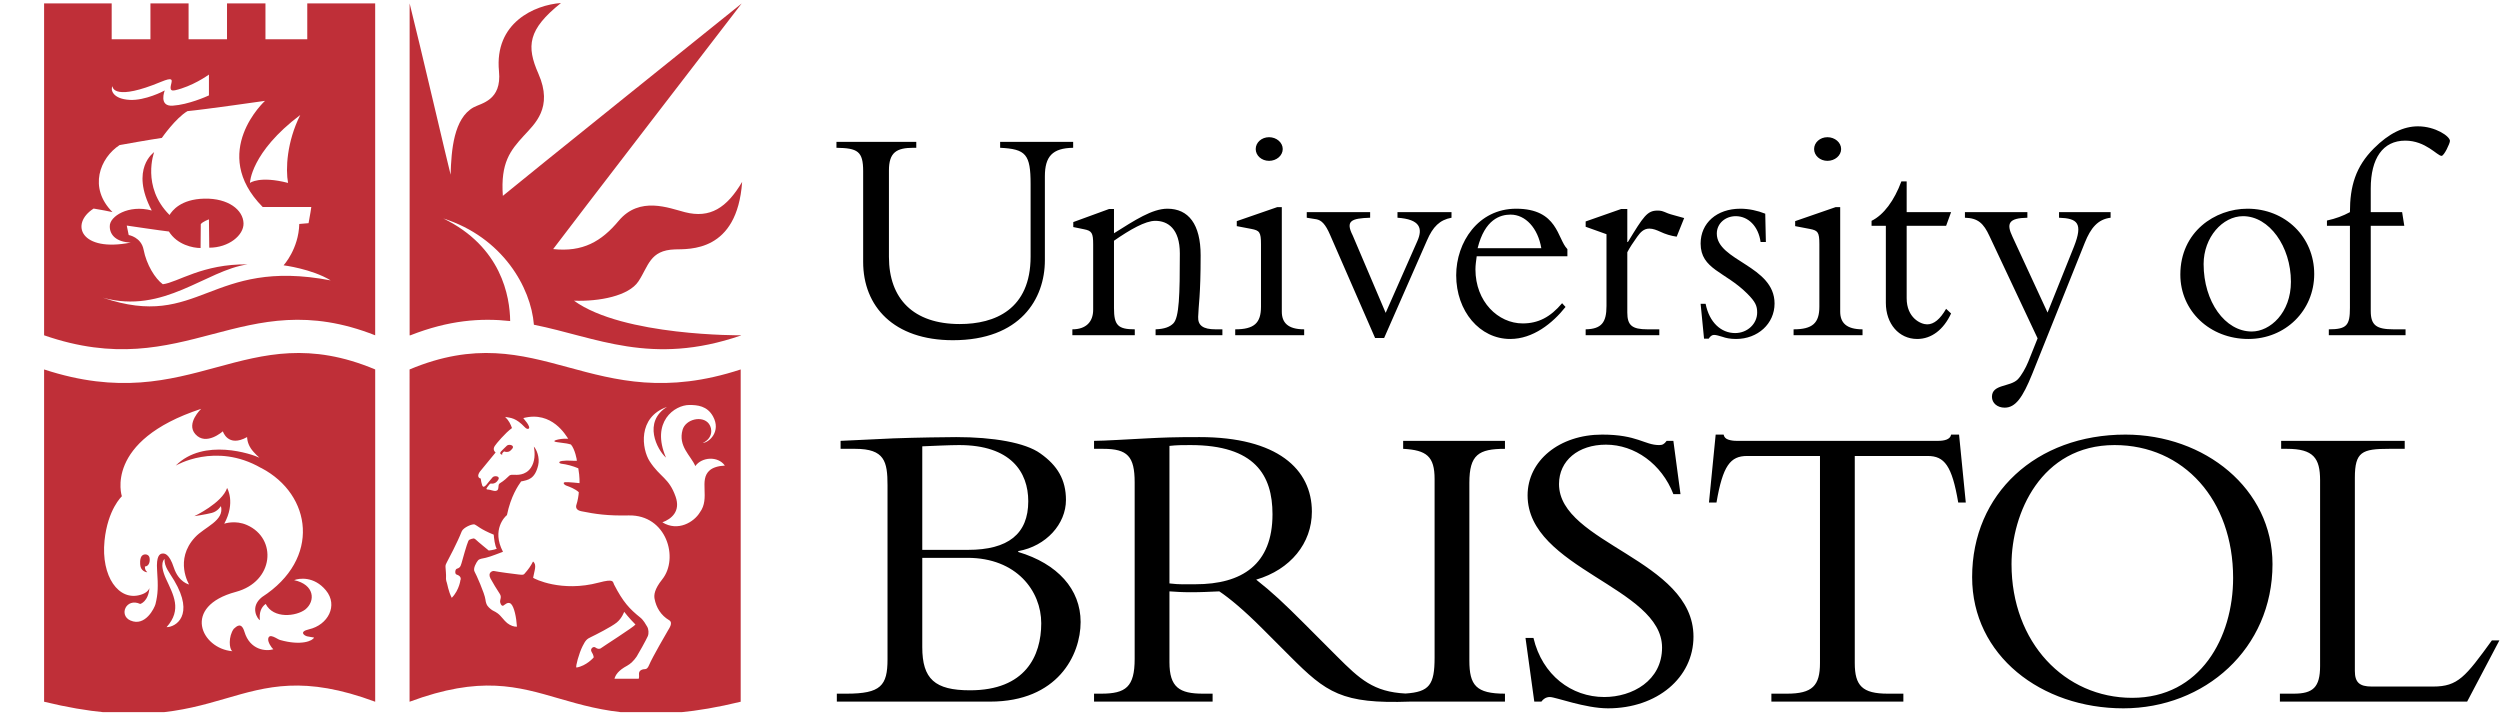
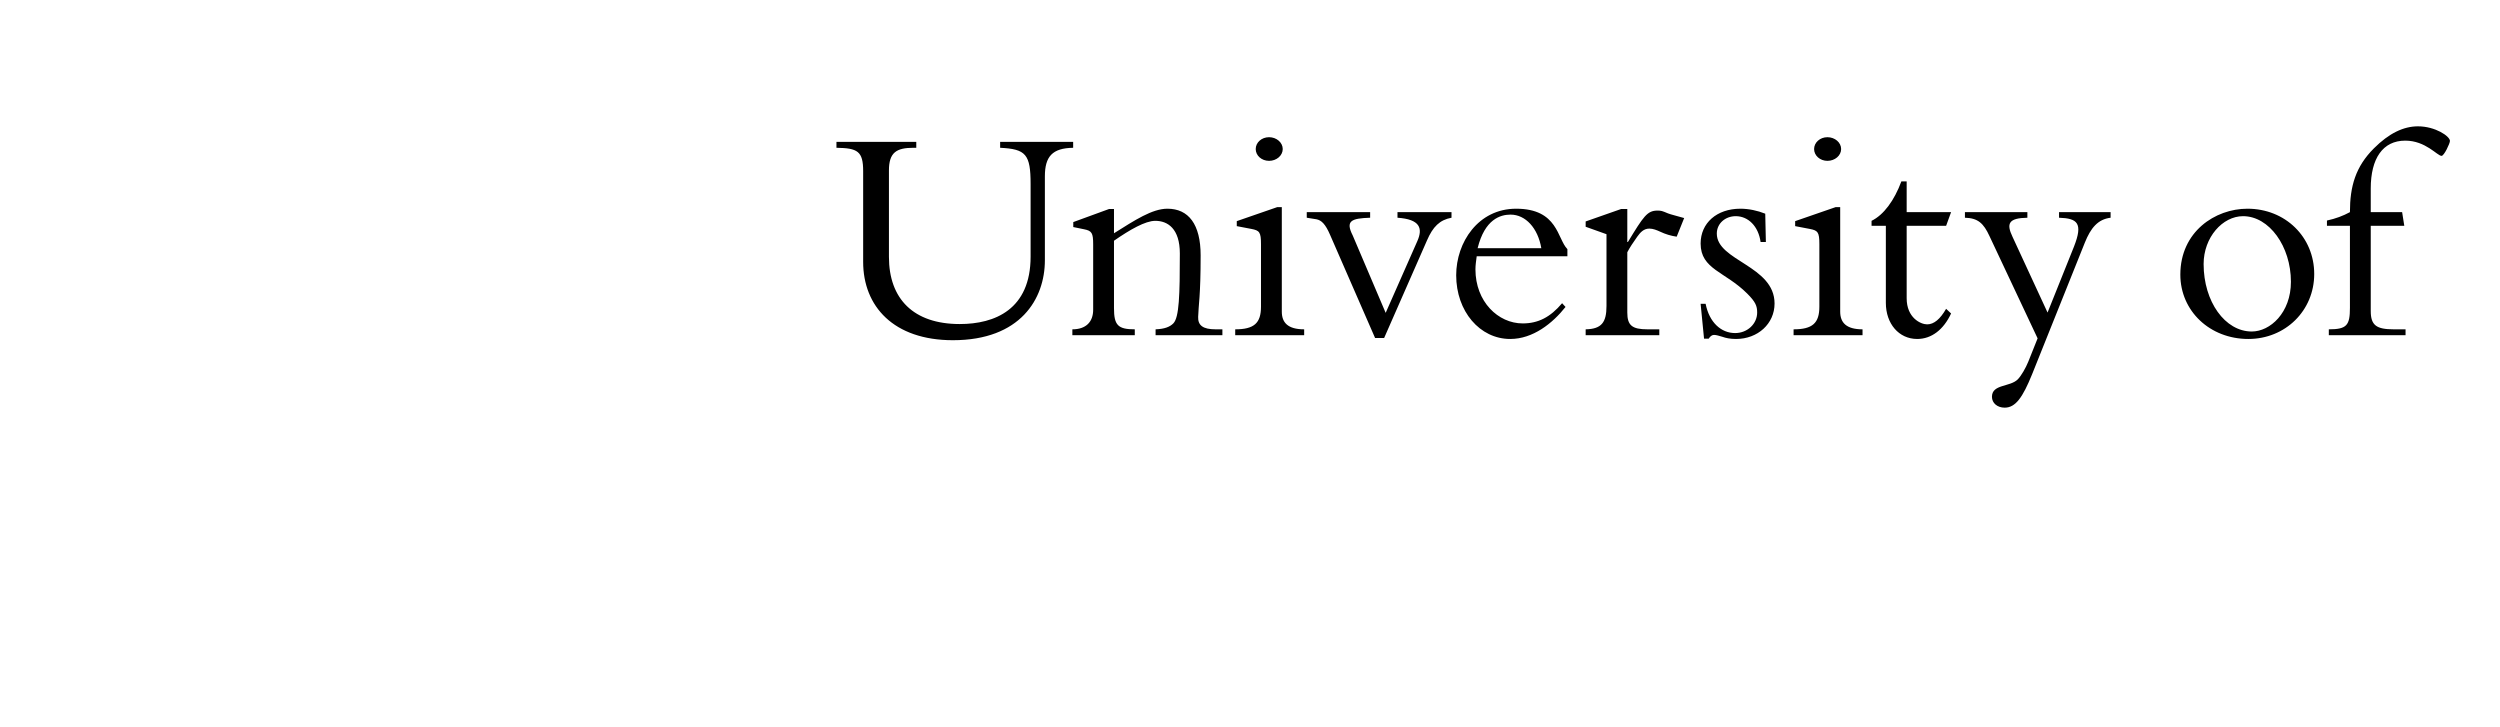
<svg xmlns="http://www.w3.org/2000/svg" width="141" height="41" viewBox="0 0 141 41" fill="none">
  <g clip-path="url(#clip0_202_337)">
-     <path d="M52.016 31.462H54.568C57.332 31.462 58.726 33.331 58.726 35.151C58.726 36.995 57.828 38.933 54.709 38.933C52.724 38.933 52.016 38.295 52.016 36.498V31.462ZM50.056 37.183C50.056 38.674 49.677 39.123 47.741 39.123H47.197V39.571H55.843C59.648 39.571 60.947 36.948 60.947 35.08C60.947 33.236 59.648 31.793 57.428 31.131V31.083C59.01 30.8 60.12 29.547 60.12 28.2C60.12 27.064 59.648 26.26 58.679 25.576C57.828 24.96 56.01 24.652 53.93 24.652C53.481 24.652 51.686 24.676 50.386 24.724C49.701 24.748 48.071 24.843 47.409 24.864V25.314H48.236C49.889 25.314 50.056 26.023 50.056 27.372V37.183ZM52.016 25.173C52.607 25.149 53.576 25.102 54.095 25.102C57.001 25.102 57.994 26.615 57.994 28.27C57.994 30.115 56.86 31.012 54.592 31.012H52.016V25.173ZM67.422 32.952C66.877 32.952 66.523 32.975 65.957 32.905V25.149C66.381 25.102 66.689 25.102 67.138 25.102C70.779 25.102 71.769 26.804 71.769 29.003C71.769 31.84 70.046 32.952 67.422 32.952ZM84.88 25.314V24.864H79.138V25.314C80.461 25.385 80.911 25.739 80.911 27.017V37.089C80.911 38.626 80.618 39.026 79.267 39.115C77.464 39.02 76.699 38.312 75.407 37.02L73.541 35.151C72.432 34.04 71.723 33.377 70.849 32.692C72.786 32.124 73.99 30.634 73.99 28.861C73.99 26.449 72.029 24.652 67.658 24.652C66.121 24.652 65.649 24.676 64.68 24.724C63.712 24.771 62.27 24.864 61.704 24.864V25.314H62.223C63.593 25.314 63.995 25.739 63.995 27.206V37.16C63.995 38.745 63.498 39.123 62.105 39.123H61.704V39.571H68.391V39.123H67.847C66.523 39.123 65.957 38.768 65.957 37.35V33.353C66.334 33.377 66.641 33.402 67.161 33.402C67.8 33.402 68.178 33.377 68.769 33.353C69.337 33.732 70.165 34.417 71.203 35.458L72.763 37.02C74.805 39.065 75.677 39.711 79.524 39.571H84.88V39.123C83.25 39.123 82.872 38.65 82.872 37.255V27.23C82.872 25.646 83.392 25.314 84.88 25.314ZM86.487 35.979C86.984 38.083 88.636 39.312 90.48 39.312C92.063 39.312 93.74 38.39 93.74 36.522C93.74 33.117 86.156 32.077 86.156 27.94C86.156 25.977 87.952 24.511 90.362 24.511C92.345 24.511 92.748 25.102 93.575 25.102C93.764 25.102 93.858 25.054 94 24.864H94.378L94.779 27.868H94.378C93.716 26.166 92.204 25.079 90.574 25.079C89.015 25.079 87.928 25.977 87.928 27.301C87.928 30.658 95.512 31.558 95.512 35.907C95.512 38.224 93.456 39.95 90.692 39.95C89.392 39.95 87.739 39.312 87.409 39.312C87.196 39.312 87.03 39.43 86.935 39.571H86.534L86.038 35.979H86.487ZM104.609 37.397C104.609 38.674 105.033 39.123 106.474 39.123H107.35V39.571H99.906V39.123H100.782C102.222 39.123 102.647 38.674 102.647 37.397V25.717H98.536C97.592 25.717 97.166 26.26 96.81 28.341H96.386L96.764 24.511H97.212C97.238 24.652 97.332 24.748 97.473 24.794C97.614 24.843 97.781 24.864 97.945 24.864H109.309C109.641 24.864 109.996 24.794 110.043 24.511H110.491L110.87 28.341H110.444C110.091 26.26 109.665 25.717 108.721 25.717H104.609V37.397ZM128.169 31.817C128.169 27.561 124.342 24.511 119.876 24.511C114.844 24.511 111.228 27.844 111.228 32.549C111.228 36.972 115.128 39.95 119.758 39.95C124.342 39.95 128.169 36.593 128.169 31.817ZM125.948 32.597C125.948 35.953 124.105 39.358 120.254 39.358C116.449 39.358 113.45 36.239 113.45 31.817C113.45 28.979 115.102 25.102 119.262 25.102C123.16 25.102 125.948 28.2 125.948 32.597ZM139.147 39.571H128.586V39.123H129.364C130.451 39.123 130.853 38.768 130.853 37.562V27.087C130.853 25.835 130.475 25.314 128.987 25.314H128.657V24.864H135.626V25.314H134.751C133.217 25.314 132.814 25.48 132.814 26.946V37.845C132.814 38.483 133.074 38.721 133.76 38.721H137.231C138.625 38.721 139.05 38.177 140.541 36.12H140.965L139.147 39.571Z" fill="black" />
-     <path d="M28.774 18.107C28.757 16.73 28.29 13.917 25.001 12.321C28.341 13.383 29.948 16.208 30.112 18.315C33.619 19.015 36.732 20.666 41.787 18.922L41.804 18.911C41.804 18.911 35.153 18.972 32.372 16.959C33.809 17.013 35.462 16.687 36.004 15.874C36.581 15.007 36.641 14.112 38.064 14.066C38.863 14.04 41.574 14.242 41.857 10.259C40.99 11.724 40.051 12.33 38.633 11.968C37.727 11.737 36.074 11.043 34.892 12.456C33.916 13.622 32.869 14.228 31.198 14.048C31.866 13.143 41.831 0.196 41.831 0.196C41.831 0.196 29.065 10.449 28.361 11.046C28.225 9.174 28.785 8.487 29.535 7.665C30.149 6.992 31.215 6.08 30.366 4.156C29.68 2.602 29.77 1.662 31.64 0.17C30.15 0.278 27.875 1.281 28.143 4.021C28.307 5.675 27.135 5.819 26.707 6.055C25.596 6.671 25.452 8.461 25.415 9.853C25.29 9.4 23.672 2.443 23.103 0.193V18.911H23.146C25.313 18.058 27.114 17.927 28.774 18.107Z" fill="#BF2F38" />
    <path d="M60.526 8.002V8.335C59.352 8.353 58.931 8.825 58.931 9.948V14.682C58.931 16.856 57.547 19.188 53.746 19.188C50.399 19.188 48.682 17.277 48.682 14.77V9.65C48.682 8.528 48.367 8.353 47.176 8.335V8.002H51.678V8.335H51.52C50.557 8.335 50.136 8.598 50.136 9.615V14.489C50.136 16.856 51.52 18.276 54.131 18.276C56.11 18.276 58.126 17.452 58.126 14.472V10.386C58.126 8.703 57.863 8.406 56.408 8.335V8.002H60.526ZM62.829 17.382C62.829 18.346 63.056 18.574 64.002 18.574V18.907H60.481V18.574C61.251 18.574 61.655 18.153 61.655 17.469V13.788C61.655 13.139 61.584 13.016 61.129 12.928L60.533 12.806V12.525L62.548 11.789H62.829V13.156C64.002 12.42 64.983 11.771 65.842 11.771C67.033 11.771 67.716 12.648 67.716 14.401C67.716 16.733 67.594 17.189 67.576 17.873C67.559 18.346 67.839 18.574 68.558 18.574H68.943V18.907H65.175V18.574C65.684 18.556 65.982 18.434 66.174 18.241C66.508 17.908 66.543 16.628 66.543 14.296C66.543 12.893 65.859 12.455 65.159 12.455C64.598 12.455 63.739 12.946 62.829 13.577V17.382ZM71.575 7.738C71.996 7.738 72.346 8.037 72.346 8.406C72.346 8.774 71.996 9.072 71.575 9.072C71.155 9.072 70.822 8.774 70.822 8.406C70.822 8.037 71.155 7.738 71.575 7.738ZM72.294 17.575C72.294 18.188 72.626 18.574 73.555 18.574V18.907H69.666V18.574C70.734 18.574 71.12 18.223 71.12 17.294V13.771C71.12 13.087 71.032 12.999 70.576 12.911L69.754 12.754V12.472L72.03 11.684H72.294V17.575ZM77.556 19.065L75.016 13.244C74.752 12.631 74.525 12.42 74.245 12.367L73.701 12.28V11.965H77.276V12.28C76.207 12.315 75.874 12.455 76.293 13.279L78.152 17.645L79.939 13.595C80.255 12.876 80.096 12.367 78.818 12.28V11.965H81.865V12.28C81.2 12.402 80.814 12.789 80.482 13.56L78.064 19.065H77.556ZM88.401 14.454V14.051C87.824 13.471 87.876 11.771 85.51 11.771C83.373 11.771 82.129 13.665 82.129 15.524C82.129 17.557 83.46 19.118 85.177 19.118C86.457 19.118 87.56 18.241 88.296 17.312L88.103 17.101C87.438 17.89 86.755 18.241 85.879 18.241C84.495 18.241 83.215 17.014 83.215 15.191C83.215 14.962 83.251 14.717 83.286 14.454H88.401ZM83.338 13.998C83.741 12.367 84.617 12.104 85.196 12.104C86.036 12.104 86.737 12.858 86.93 13.998H83.338ZM91.78 17.628C91.78 18.346 92.043 18.574 92.918 18.574H93.585V18.907H89.431V18.574C90.325 18.556 90.606 18.188 90.606 17.259V13.209L89.431 12.789V12.49L91.429 11.789H91.78V13.647H91.815C92.691 12.21 92.901 11.877 93.479 11.877C93.691 11.877 93.742 11.894 94.075 12.035C94.25 12.104 94.565 12.174 94.987 12.298L94.565 13.349C94.244 13.303 93.931 13.209 93.638 13.069C93.445 12.981 93.235 12.893 93.024 12.893C92.708 12.893 92.515 13.104 92.341 13.349C92.113 13.665 91.919 13.963 91.78 14.226V17.628ZM96.197 17.136C96.406 18.188 97.072 18.785 97.861 18.785C98.56 18.785 99.104 18.258 99.104 17.628C99.104 17.259 99.017 17.032 98.543 16.558C97.299 15.313 95.915 15.191 95.915 13.735C95.915 12.578 96.828 11.771 98.158 11.771C98.631 11.771 99.122 11.877 99.56 12.052L99.595 13.647H99.297C99.174 12.754 98.595 12.192 97.895 12.192C97.317 12.192 96.828 12.595 96.828 13.174C96.828 14.717 100.085 14.98 100.085 17.119C100.085 18.258 99.139 19.118 97.912 19.118C97.581 19.118 97.335 19.065 97.142 18.995C96.949 18.942 96.809 18.889 96.669 18.889C96.563 18.889 96.459 18.96 96.371 19.1H96.108L95.915 17.136H96.197ZM103.067 7.738C103.489 7.738 103.84 8.037 103.84 8.406C103.84 8.774 103.489 9.072 103.067 9.072C102.649 9.072 102.315 8.774 102.315 8.406C102.315 8.037 102.649 7.738 103.067 7.738ZM103.787 17.575C103.787 18.188 104.12 18.574 105.047 18.574V18.907H101.158V18.574C102.227 18.574 102.612 18.223 102.612 17.294V13.771C102.612 13.087 102.525 12.999 102.069 12.911L101.247 12.754V12.472L103.524 11.684H103.787V17.575ZM110.041 11.965L109.761 12.736H107.536V16.821C107.536 17.925 108.325 18.294 108.692 18.294C109.077 18.294 109.428 17.996 109.761 17.417L110.041 17.68C109.62 18.591 108.937 19.118 108.131 19.118C107.097 19.118 106.362 18.258 106.362 17.084V12.736H105.556V12.455C106.239 12.122 106.835 11.316 107.238 10.229H107.536V11.965H110.041ZM116.972 13.91C117.497 12.578 117.164 12.315 116.13 12.28V11.965H119.038V12.28C118.32 12.367 117.917 12.858 117.586 13.682L114.607 21.116C114.08 22.413 113.677 22.992 113.065 22.992C112.644 22.992 112.346 22.73 112.346 22.379C112.346 21.66 113.362 21.835 113.801 21.397C113.993 21.204 114.256 20.748 114.396 20.397L114.921 19.083L112.206 13.314C111.874 12.595 111.558 12.298 110.822 12.28V11.965H114.344V12.28C113.275 12.298 113.153 12.613 113.503 13.349L115.482 17.628L116.972 13.91ZM122.971 15.489C122.971 17.539 124.635 19.118 126.807 19.118C128.893 19.118 130.522 17.522 130.522 15.453C130.522 13.367 128.893 11.771 126.755 11.771C124.933 11.771 122.971 13.069 122.971 15.489ZM124.284 14.892C124.284 13.385 125.353 12.192 126.509 12.192C127.981 12.192 129.208 13.893 129.208 15.892C129.208 17.645 128.034 18.697 127 18.697C125.494 18.697 124.284 17.014 124.284 14.892ZM135.602 12.736H133.71V17.539C133.71 18.346 134.026 18.574 135.006 18.574H135.673V18.907H131.345V18.574C132.361 18.574 132.536 18.346 132.536 17.365V12.736H131.24V12.438C131.73 12.333 132.15 12.174 132.536 11.965C132.536 10.509 132.852 9.405 133.885 8.37C134.743 7.511 135.567 7.125 136.372 7.125C137.354 7.125 138.177 7.687 138.177 7.949C138.177 8.089 137.845 8.791 137.705 8.791C137.46 8.791 136.811 7.932 135.655 7.932C134.393 7.932 133.71 8.931 133.71 10.631V11.965H135.48L135.602 12.736Z" fill="black" />
-     <path d="M16.247 10.317C16.102 9.54 16.174 8.003 16.934 6.484C14.133 8.599 14.097 10.317 14.097 10.317C14.097 10.317 14.639 9.902 16.247 10.317ZM14.946 5.688C14.946 5.688 11.549 6.177 10.573 6.268C9.901 6.664 9.128 7.778 9.128 7.778C9.128 7.778 8.333 7.894 6.743 8.183C5.638 8.905 4.972 10.589 6.345 11.963C5.911 11.872 5.911 11.872 5.28 11.763C3.925 12.632 4.556 14.241 7.375 13.681C6.58 13.653 6.183 13.265 6.192 12.759C6.174 12.207 7.249 11.52 8.558 11.872C7.312 9.513 8.694 8.581 8.694 8.581C8.694 8.581 7.962 10.53 9.562 12.125C9.706 11.89 10.185 11.231 11.531 11.203C12.872 11.176 13.715 11.836 13.735 12.596C13.753 13.265 12.904 13.97 11.802 13.97L11.784 12.372C11.784 12.372 11.425 12.5 11.324 12.642C11.325 12.716 11.313 13.988 11.313 13.988C10.88 13.988 9.995 13.808 9.526 13.057C9.164 13.021 7.149 12.722 7.149 12.722L7.258 13.255C7.258 13.255 7.962 13.373 8.098 14.078C8.262 14.931 8.748 15.714 9.182 16.031C10.022 15.932 11.413 14.874 13.97 14.911C11.622 15.236 9.237 17.748 5.803 16.79C11.26 18.653 11.82 14.513 18.65 15.814C17.584 15.163 15.994 14.964 15.994 14.964C15.994 14.964 16.843 14.042 16.879 12.632C16.988 12.625 17.132 12.614 17.403 12.587C17.494 12.134 17.557 11.675 17.557 11.675C17.557 11.675 16.066 11.674 14.815 11.674C11.77 8.59 14.946 5.688 14.946 5.688ZM7.322 5.634C8.179 5.679 9.223 5.146 9.291 5.101C9.291 5.101 8.929 6.015 9.742 5.96C10.625 5.901 11.64 5.448 11.784 5.381V4.206C11.705 4.263 10.845 4.872 9.869 5.092C9.512 5.172 9.634 4.857 9.669 4.676C9.706 4.496 9.73 4.347 9.091 4.612C6.48 5.697 6.345 4.956 6.345 4.866C6.237 4.992 6.283 5.58 7.322 5.634ZM21.16 0.193V18.911C13.635 15.946 10.499 21.695 2.487 18.911V0.193H6.299V2.213H8.485V0.193H10.636V2.213H12.803L12.804 0.193H14.972V2.213H17.33V0.193H21.16ZM28.342 25.653C28.342 25.653 28.253 25.61 28.422 25.467C28.443 25.45 28.476 25.489 28.575 25.49C28.707 25.492 28.777 25.446 28.888 25.312C29.054 25.111 28.706 25.033 28.594 25.131C28.47 25.236 28.382 25.346 28.275 25.444C28.275 25.444 28.097 25.603 28.342 25.653ZM34.784 35.11C34.486 35.353 33.564 35.819 33.334 35.928C33.104 36.036 33.029 36.102 32.86 36.438C32.652 36.85 32.453 37.596 32.507 37.65C33.076 37.56 33.483 37.081 33.483 37.081C33.483 37.081 33.492 36.963 33.365 36.763C33.261 36.599 33.465 36.42 33.591 36.524C33.688 36.604 33.822 36.62 33.903 36.551C33.984 36.483 35.76 35.353 35.84 35.223C35.48 34.866 35.204 34.504 35.204 34.504C35.204 34.504 35.082 34.866 34.784 35.11ZM27.846 30.155C27.086 29.848 26.917 29.642 26.775 29.581C26.649 29.528 26.127 29.749 26.039 29.974C25.804 30.58 25.28 31.57 25.203 31.711C25.162 31.785 25.117 31.873 25.126 31.973C25.135 32.072 25.165 32.46 25.156 32.551C25.147 32.652 25.161 32.754 25.197 32.849C25.233 32.94 25.28 33.328 25.479 33.717C25.921 33.274 25.986 32.621 25.957 32.75C25.957 32.754 26.098 32.511 25.745 32.402C25.645 32.371 25.66 32.109 25.768 32.076C25.899 32.035 25.966 32 26.03 31.765C26.093 31.529 26.332 30.684 26.41 30.522C26.422 30.497 26.443 30.454 26.487 30.434C26.556 30.403 26.628 30.381 26.703 30.369C26.736 30.364 26.8 30.4 26.819 30.42C26.94 30.542 27.566 31.05 27.566 31.05C27.566 31.05 27.846 31.023 28.017 30.951C27.909 30.779 27.864 30.363 27.846 30.155ZM27.08 26.584C27.08 26.584 26.815 26.91 27.114 26.991C27.121 27.086 27.158 27.273 27.195 27.371C27.245 27.501 27.33 27.459 27.426 27.35C27.52 27.242 27.673 27.035 27.785 26.917C27.886 26.808 28.24 26.847 28.097 27.066C28.002 27.21 27.927 27.249 27.805 27.276C27.709 27.297 27.68 27.214 27.575 27.358C27.464 27.507 27.346 27.612 27.541 27.612C27.642 27.612 27.835 27.707 27.964 27.686C28.086 27.667 28.099 27.588 28.111 27.48C28.126 27.366 28.104 27.301 28.23 27.231C28.393 27.14 28.632 26.923 28.704 26.846C28.787 26.758 28.894 26.779 29.002 26.779C29.11 26.779 29.634 26.842 29.946 26.374C30.166 26.044 30.19 25.595 30.108 25.188C30.258 25.336 30.458 25.806 30.353 26.245C30.164 27.028 29.78 27.072 29.39 27.153C29.228 27.384 28.812 27.976 28.591 29.053C28.496 29.116 27.71 29.875 28.368 31.121C28.198 31.176 27.699 31.39 27.403 31.457C27.205 31.502 27.038 31.513 26.958 31.609C26.868 31.716 26.66 32.069 26.768 32.246C26.845 32.371 27.337 33.472 27.378 33.813C27.419 34.151 27.541 34.231 27.663 34.341C27.799 34.463 27.886 34.457 28.076 34.599C28.268 34.743 28.428 35.002 28.605 35.141C28.794 35.29 29.006 35.358 29.156 35.344C29.119 34.793 29.002 34.25 28.83 34.07C28.652 33.883 28.428 34.151 28.375 34.165C28.32 34.179 28.244 34.126 28.211 33.975C28.177 33.819 28.32 33.69 28.184 33.487C27.999 33.207 27.825 32.919 27.663 32.625C27.487 32.28 27.785 32.188 27.86 32.205C28.036 32.246 29.092 32.389 29.255 32.402C29.417 32.416 29.508 32.443 29.58 32.361C29.804 32.11 29.932 31.927 30.062 31.67C30.298 31.846 30.136 32.185 30.068 32.587C30.136 32.646 31.667 33.419 33.773 32.858C34.652 32.625 34.551 32.81 34.635 32.971C35.145 33.961 35.507 34.344 36.113 34.83C36.293 34.973 36.419 35.209 36.5 35.344C36.582 35.48 36.602 35.721 36.537 35.878C36.455 36.072 35.985 36.916 35.904 37.035C35.751 37.261 35.55 37.45 35.38 37.541C34.847 37.826 34.714 38.082 34.656 38.281H36.024C36.024 38.281 36.056 38.209 36.04 38.039C36.017 37.799 36.234 37.758 36.302 37.745C36.37 37.732 36.491 37.786 36.6 37.528C36.803 37.044 37.598 35.692 37.666 35.571C37.734 35.448 37.982 35.122 37.738 34.978C37.277 34.707 37.006 34.261 36.916 33.762C36.88 33.563 36.902 33.236 37.349 32.678C38.307 31.484 37.593 29.025 35.462 29.07C34.252 29.096 33.579 28.993 32.792 28.835C32.504 28.778 32.454 28.622 32.516 28.447C32.58 28.266 32.641 27.906 32.643 27.759C32.435 27.569 32.118 27.452 31.965 27.398C31.8 27.34 31.717 27.207 31.884 27.194C32.051 27.181 32.684 27.249 32.684 27.249C32.684 27.249 32.706 26.91 32.616 26.412C32.304 26.28 31.976 26.192 31.64 26.15C31.544 26.138 31.461 26.032 31.703 25.997C32.02 25.952 32.309 26.002 32.534 25.988C32.548 25.96 32.426 25.327 32.202 25.072C32.047 25.025 31.964 25.003 31.423 24.938C31.234 24.917 31.225 24.862 31.351 24.821C31.498 24.774 31.742 24.726 32.047 24.746C31.929 24.584 31.143 23.15 29.513 23.58C29.695 23.805 29.784 23.908 29.838 24.062C29.886 24.2 29.741 24.244 29.608 24.103C29.092 23.56 28.821 23.573 28.489 23.513C28.706 23.723 28.801 23.933 28.876 24.143C28.503 24.408 27.974 25.038 27.899 25.161C27.758 25.392 27.954 25.518 27.954 25.518L27.08 26.584ZM37.616 22.95C35.949 23.534 36.195 25.331 36.645 26.023C37.233 26.928 37.729 26.946 38.103 28.008C38.397 28.837 37.873 29.269 37.358 29.459C38.239 30.002 39.148 29.441 39.473 28.898C40.072 28.1 39.393 27.063 40.033 26.521C40.204 26.376 40.493 26.277 40.882 26.259C40.493 25.707 39.581 25.77 39.216 26.286C38.958 25.689 38.235 25.168 38.497 24.242C38.669 23.637 39.626 23.411 39.988 23.908C40.185 24.181 40.213 24.713 39.635 24.984C39.997 24.957 40.683 24.333 40.213 23.483C39.883 22.886 39.328 22.841 38.877 22.841C38.055 22.841 36.69 23.782 37.562 25.811C37.06 25.364 36.248 23.805 37.616 22.95ZM41.775 20.837V39.578C31.422 42.1 31.123 36.595 23.1 39.578C23.101 39.822 23.097 20.835 23.1 20.837C30.472 17.745 33.345 23.603 41.775 20.837ZM9.28 31.529C9.28 31.529 8.952 31.742 9.362 32.644C9.773 33.544 10.282 34.382 9.395 35.371C9.899 35.377 10.996 34.714 9.822 32.738C9.552 32.282 9.26 31.967 9.28 31.529ZM8.17 31.953C8.441 31.935 8.475 31.602 8.426 31.427C8.368 31.221 8.024 31.195 7.94 31.458C7.859 31.718 7.93 31.971 7.93 31.971C7.998 32.222 8.28 32.293 8.305 32.268C8.148 32.127 8.19 32.047 8.17 31.953ZM8.43 33.15C8.365 33.945 7.909 34.063 7.909 34.063C7.112 33.697 6.686 34.699 7.353 34.994C8.2 35.369 8.718 34.274 8.769 34.072C8.911 33.498 8.925 33.092 8.86 32.16C8.806 31.365 9.002 31.246 9.132 31.224C9.264 31.202 9.536 31.191 9.807 32.019C10.079 32.846 10.666 32.966 10.666 32.966C10.666 32.966 9.816 31.582 10.998 30.305C11.548 29.711 12.668 29.373 12.461 28.541C12.461 28.541 12.287 28.84 11.95 28.927C11.614 29.014 10.96 29.112 10.96 29.112C10.96 29.112 12.527 28.372 12.809 27.522C12.809 27.522 13.3 28.339 12.647 29.537C12.647 29.537 13.268 29.314 13.937 29.616C15.642 30.372 15.461 32.802 13.303 33.382C10.233 34.206 11.348 36.583 13.106 36.728C12.918 36.609 12.875 35.893 13.184 35.467C13.337 35.33 13.614 35.052 13.788 35.636C14.097 36.665 14.998 36.748 15.416 36.62C15.307 36.527 15.101 36.214 15.126 36.033C15.178 35.673 15.627 36.047 15.791 36.094C17.001 36.437 17.643 36.137 17.712 35.957C17.442 35.901 17.489 35.931 17.318 35.888C17.158 35.848 16.847 35.627 17.429 35.493C18.497 35.249 19.085 34.146 18.382 33.296C17.71 32.484 16.864 32.609 16.589 32.721C17.747 32.97 17.805 33.903 17.215 34.377C16.701 34.764 15.422 34.917 14.985 34.06C14.709 34.259 14.612 34.58 14.659 34.978C14.543 34.935 14.058 34.245 14.778 33.674C18.12 31.518 17.581 27.896 14.754 26.405L14.718 26.39C12.153 24.916 9.909 26.262 9.909 26.262C11.495 24.672 14.235 25.618 14.63 25.815C14.63 25.815 14.314 25.541 14.147 25.289C13.929 24.962 13.937 24.65 13.937 24.65C12.849 25.259 12.569 24.325 12.569 24.325C12.569 24.325 11.626 25.175 11.015 24.484C10.48 23.878 11.346 23.058 11.346 23.058C5.827 24.871 6.873 27.99 6.873 27.99C6.873 27.99 6.074 28.724 5.895 30.495C5.691 32.505 6.693 33.935 7.944 33.542C8.23 33.453 8.372 33.316 8.428 33.165L8.43 33.15ZM21.161 20.837C21.164 20.835 21.16 39.822 21.161 39.578C13.138 36.595 12.84 42.1 2.487 39.578V20.837C10.915 23.603 13.789 17.745 21.161 20.837Z" fill="#BF2F38" />
  </g>
  <defs>
    <clipPath id="clip0_202_337">
      <rect width="140.952" height="40" fill="white" transform="translate(0.048 0.165)" />
    </clipPath>
  </defs>
</svg>